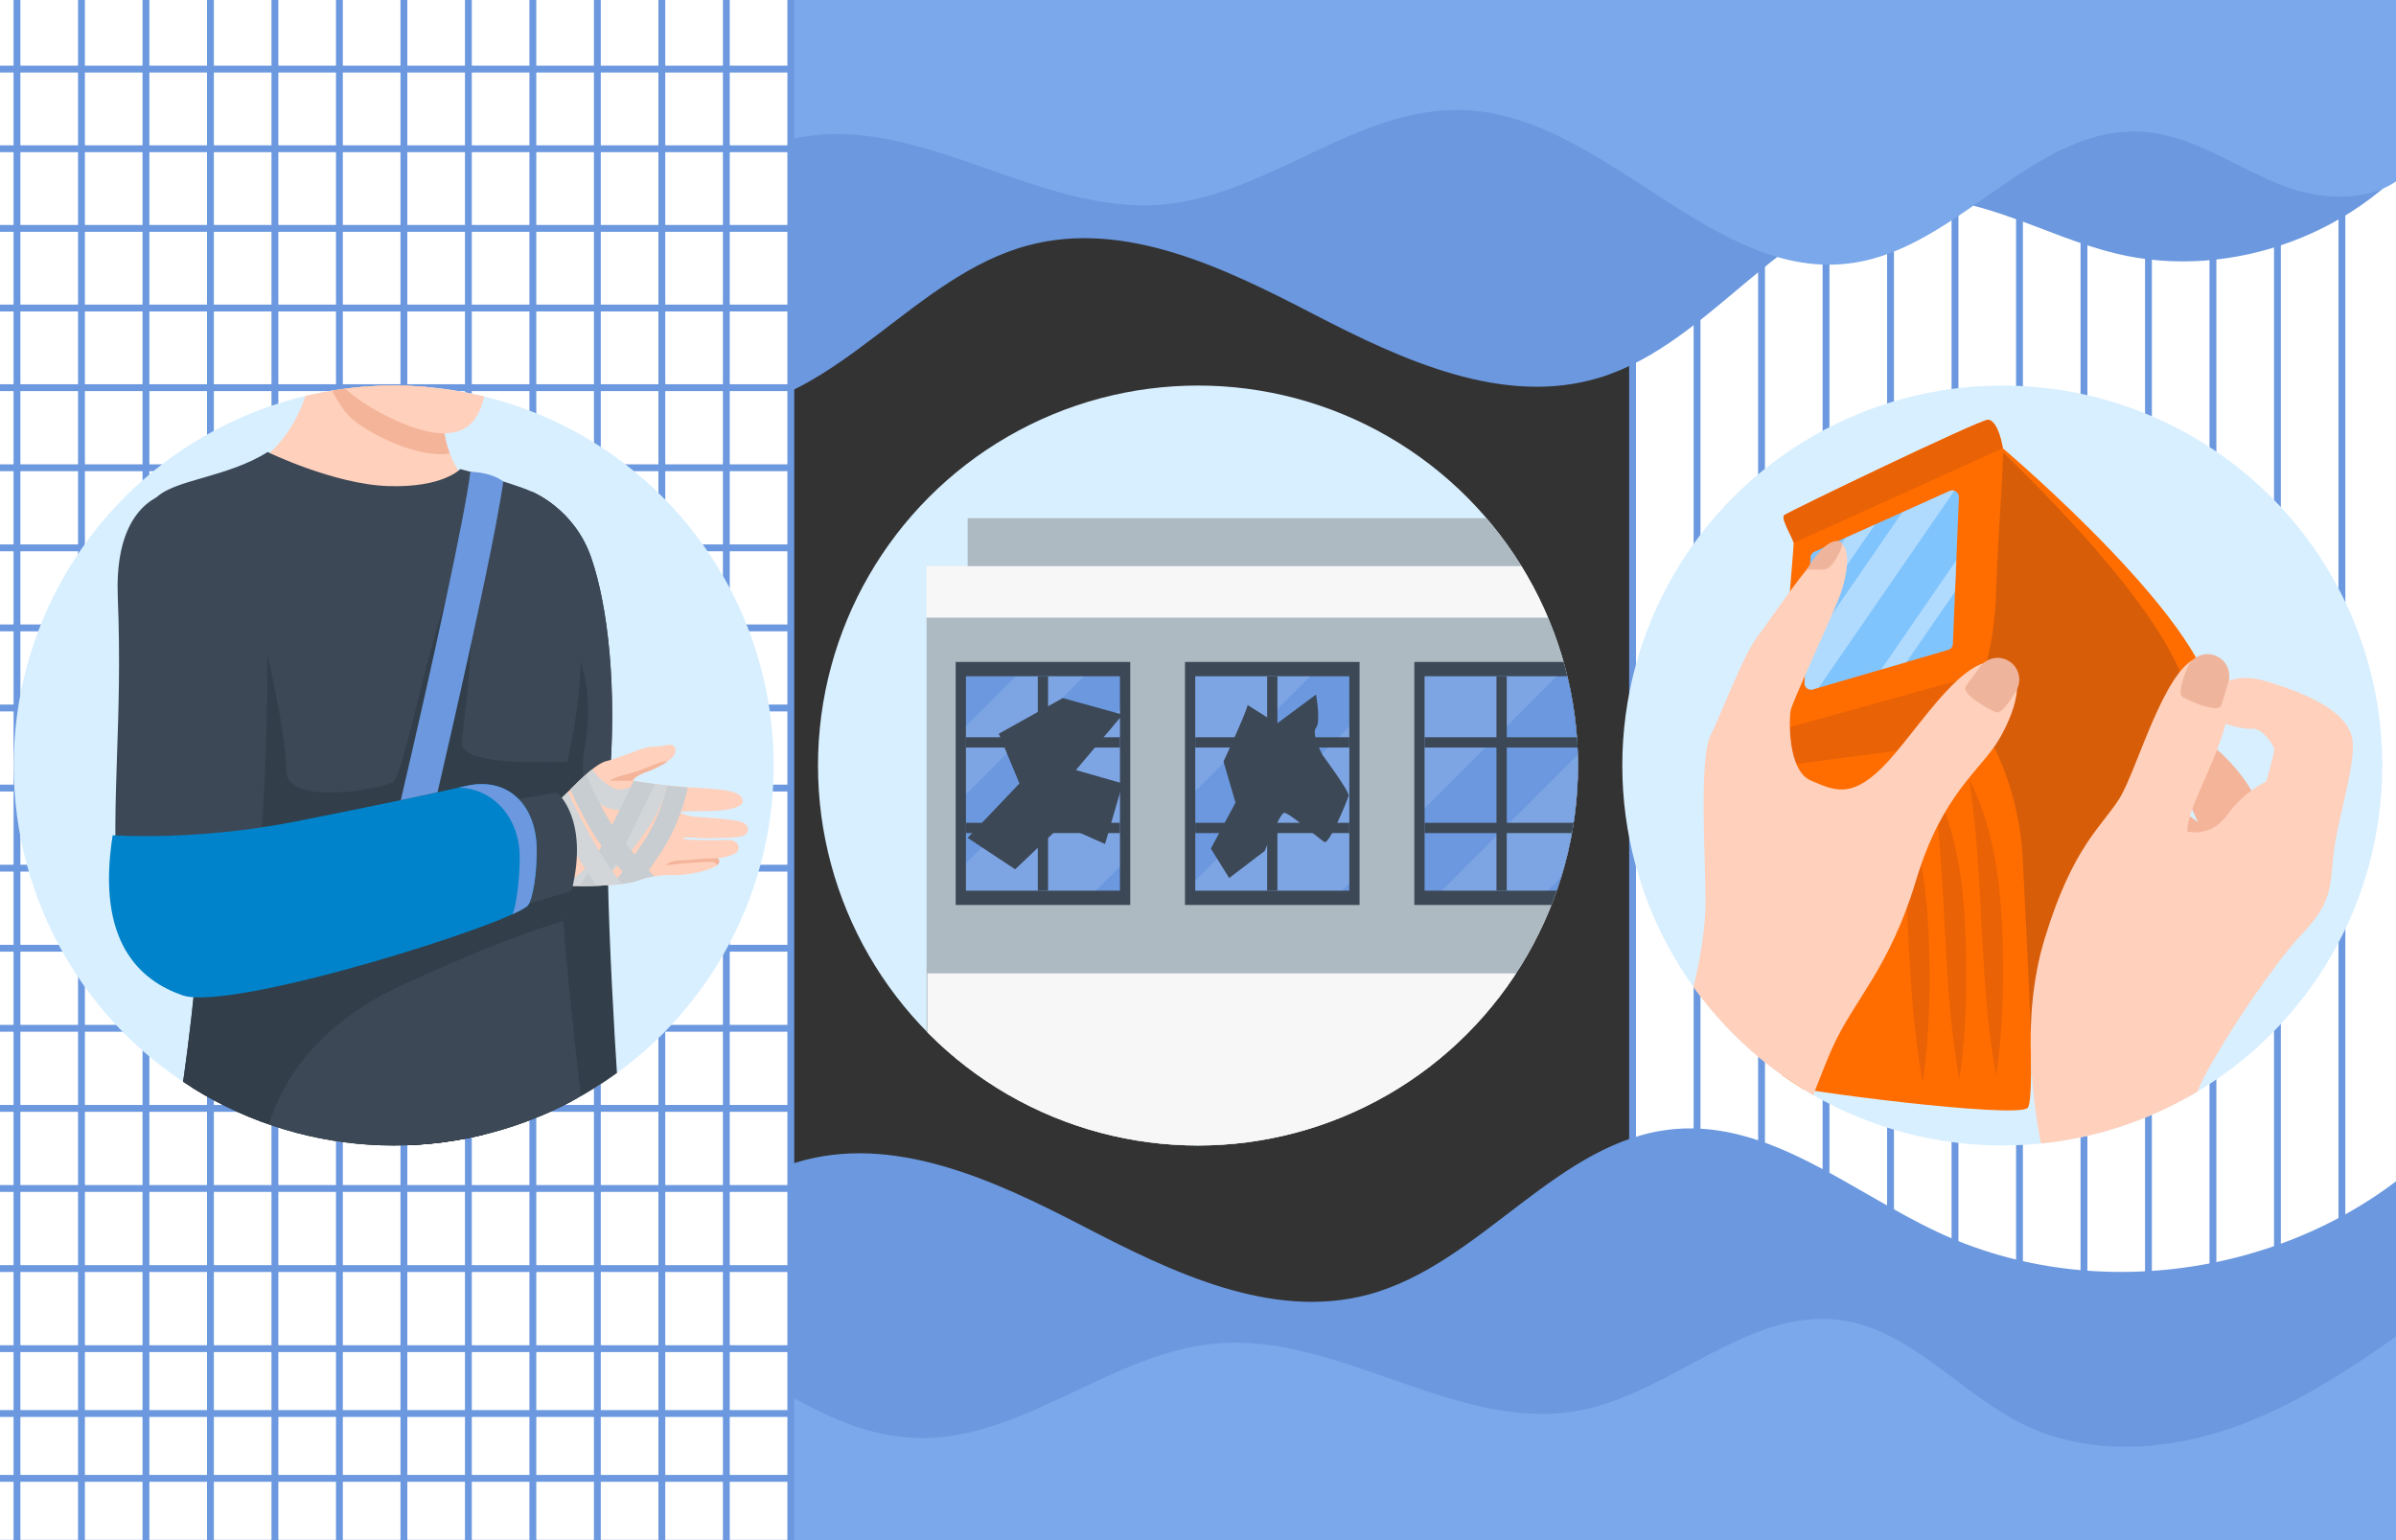
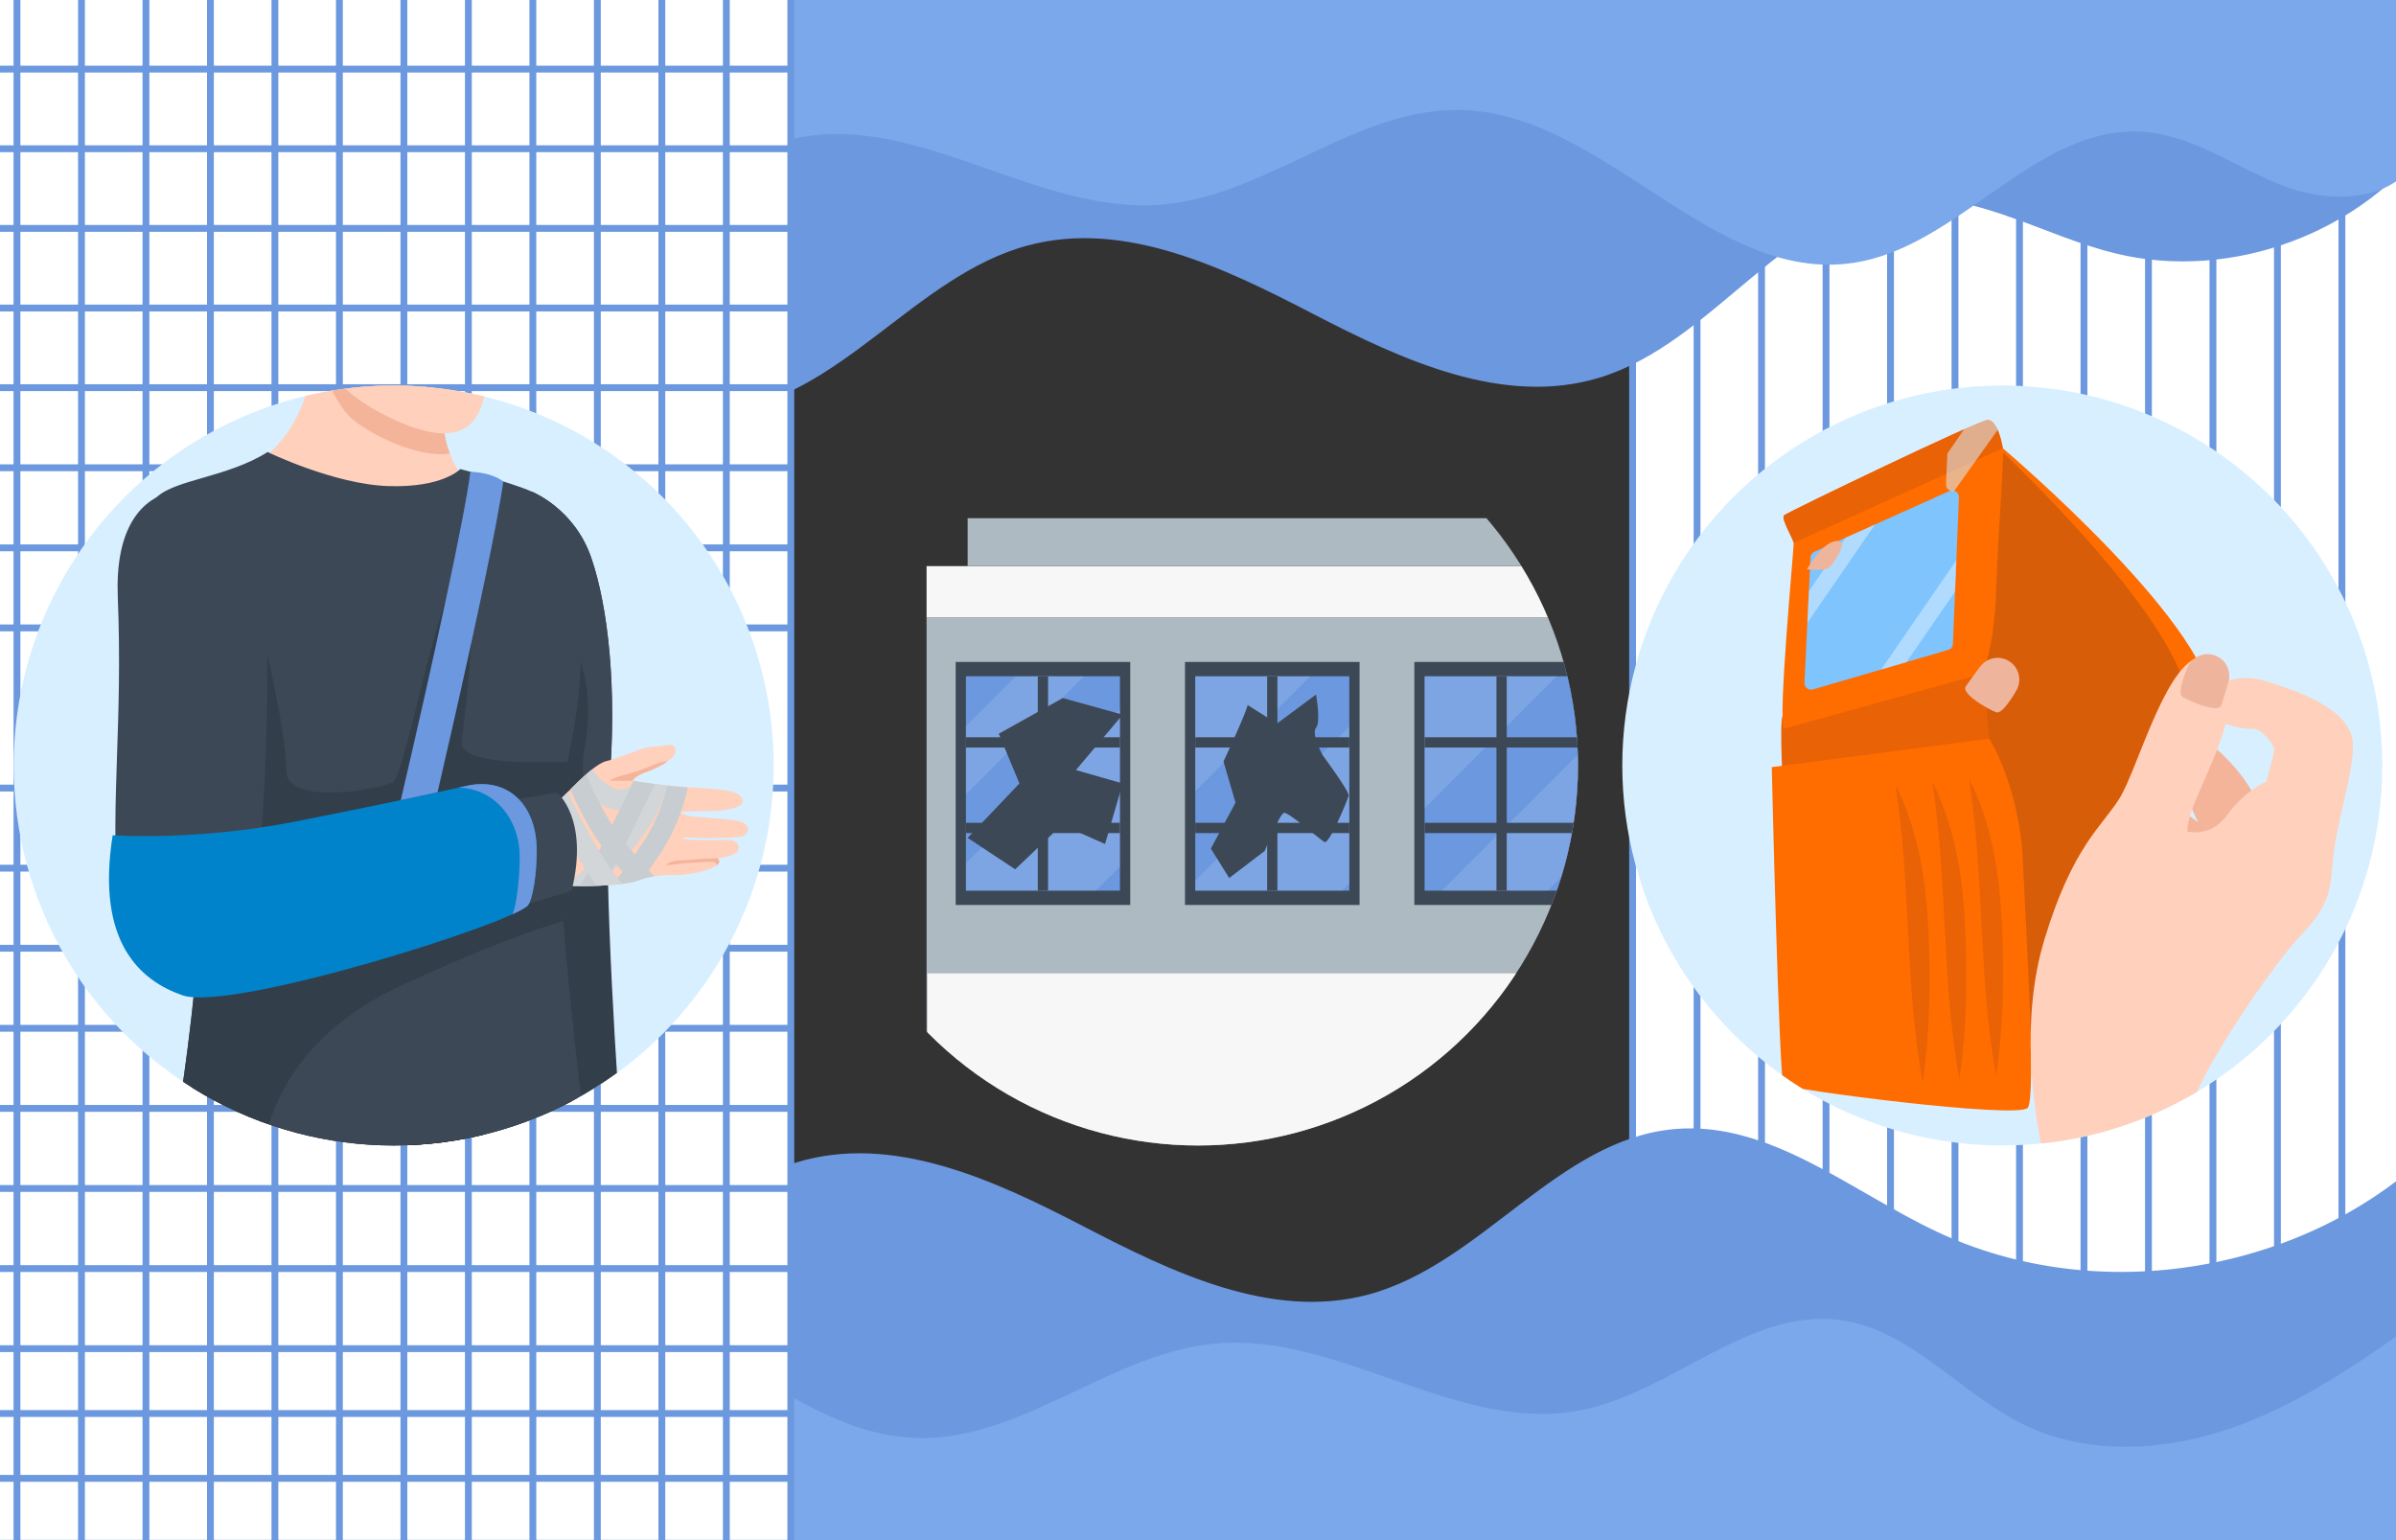
<svg xmlns="http://www.w3.org/2000/svg" id="main" viewBox="0 0 700 450">
  <rect x="0" y="0" width="700" height="450" fill="#333333" stroke="none" />
  <defs>
    <style>
      .cls-1 {
        fill: #c7cdd1;
      }

      .cls-1, .cls-2, .cls-3, .cls-4, .cls-5, .cls-6, .cls-7, .cls-8, .cls-9, .cls-10, .cls-11, .cls-12, .cls-13, .cls-14, .cls-15, .cls-16, .cls-17, .cls-18, .cls-19, .cls-20, .cls-21, .cls-22, .cls-23 {
        stroke-width: 0px;
      }

      .cls-2 {
        fill: #ffd0bb;
      }

      .cls-24 {
        stroke: #6b98df;
        stroke-miterlimit: 10;
        stroke-width: 2px;
      }

      .cls-24, .cls-11 {
        fill: none;
      }

      .cls-3 {
        fill: #ff6d00;
      }

      .cls-4 {
        fill: #0083ca;
      }

      .cls-5 {
        fill: #d85d09;
      }

      .cls-6 {
        fill: #6b98df;
      }

      .cls-7 {
        fill: #80c4fd;
      }

      .cls-8, .cls-22 {
        fill: #d8efff;
      }

      .cls-25 {
        clip-path: url(#clippath-2);
      }

      .cls-9 {
        fill: #f7f7f7;
      }

      .cls-10 {
        fill: #ea6206;
      }

      .cls-26 {
        clip-path: url(#clippath-1);
      }

      .cls-12 {
        fill: #161616;
      }

      .cls-13 {
        fill: #aebac1;
      }

      .cls-14 {
        fill: #323e49;
      }

      .cls-15, .cls-21 {
        fill: #fff;
      }

      .cls-16 {
        fill: #3c4856;
      }

      .cls-17 {
        fill: #040707;
      }

      .cls-18 {
        fill: #d2d6d8;
      }

      .cls-27 {
        clip-path: url(#clippath);
      }

      .cls-28 {
        clip-path: url(#clippath-3);
      }

      .cls-19 {
        fill: #7aa8ea;
      }

      .cls-20 {
        fill: #f4b49a;
      }

      .cls-21 {
        opacity: .13;
      }

      .cls-22 {
        opacity: .54;
      }

      .cls-23 {
        fill: #efb59c;
      }
    </style>
    <clipPath id="clippath">
      <rect id="mask-2" data-name="mask" class="cls-11" width="700" height="450" />
    </clipPath>
    <clipPath id="clippath-1">
      <circle class="cls-11" cx="584.98" cy="223.67" r="111.02" />
    </clipPath>
    <clipPath id="clippath-2">
      <circle class="cls-11" cx="115.02" cy="223.67" r="111.02" />
    </clipPath>
    <clipPath id="clippath-3">
      <circle id="maks" class="cls-11" cx="350" cy="223.67" r="111.02" />
    </clipPath>
  </defs>
  <g id="mask">
    <g class="cls-27">
      <g id="main-2" data-name="main">
        <g id="background">
          <rect id="_2" data-name="2" class="cls-15" x="477" y="-22" width="225.73" height="477" />
          <g id="_1" data-name="1">
            <line class="cls-24" x1="476.96" y1="-24" x2="476.96" y2="449" />
            <line class="cls-24" x1="495.8" y1="-24" x2="495.8" y2="449" />
            <line class="cls-24" x1="514.64" y1="-24" x2="514.64" y2="449" />
            <line class="cls-24" x1="533.48" y1="-24" x2="533.48" y2="449" />
            <line class="cls-24" x1="552.32" y1="-24" x2="552.32" y2="449" />
            <line class="cls-24" x1="571.16" y1="-24" x2="571.16" y2="449" />
            <line class="cls-24" x1="590" y1="-24" x2="590" y2="449" />
            <line class="cls-24" x1="608.84" y1="-24" x2="608.84" y2="449" />
            <line class="cls-24" x1="627.68" y1="-24" x2="627.68" y2="449" />
            <line class="cls-24" x1="646.52" y1="-24" x2="646.52" y2="449" />
            <line class="cls-24" x1="665.36" y1="-24" x2="665.36" y2="449" />
            <line class="cls-24" x1="684.2" y1="-24" x2="684.2" y2="449" />
          </g>
        </g>
        <g id="background-2" data-name="background">
          <path class="cls-6" d="m711.54,335.22c-37.4,36.72-98.23,47.03-145.65,24.68-25.21-11.88-48.9-32.45-76.66-30.01-34.19,3.01-56.39,39.54-89.55,48.38-28.32,7.55-57.41-6.6-83.43-20.1-26.02-13.49-55.56-27.11-83.59-18.52-33.34,10.22-54.26,49.33-89.01,52.27-21.28,1.8-40.82-10.89-61.56-15.97-33.95-8.32-72.29,5.92-92.58,34.38v48.93h722.04v-124.05Z" />
          <path class="cls-6" d="m-11.5,114.75c37.4-36.72,98.23-47.03,145.65-24.68,25.21,11.88,48.9,32.45,76.66,30.01,34.19-3.01,56.39-39.54,89.55-48.38,28.32-7.55,57.41,6.6,83.43,20.1,26.02,13.49,55.56,27.11,83.59,18.52,33.34-10.22,54.26-49.33,89.01-52.27,21.28-1.8,40.82,10.89,61.56,15.97,33.95,8.32,72.29-5.92,92.58-34.38V-9.3s-722.04,0-722.04,0v124.05Z" />
          <path class="cls-19" d="m709.29,383.87c-17.41,12.51-35.09,25.16-55.2,32.61s-43.27,9.19-62.58-.11c-18.68-9-32.98-27.68-53.51-30.61-27.05-3.86-49.59,21.21-76.43,26.33-35.8,6.83-70.09-22.78-106.4-19.55-30.69,2.73-56.62,28.54-87.42,27.6-41.68-1.27-72.97-50.82-114.21-44.65-31.2,4.67-53.37,40.58-84.83,38.26-14.54-1.08-26.97-10.37-40.55-15.69s-32.18-4.93-39.17,7.86v53.37h722.53l-2.25-75.41Z" />
          <path class="cls-19" d="m-14.28,68.41C3.13,55.91,20.81,43.26,40.92,35.81c20.1-7.45,43.27-9.19,62.58.11,18.68,9,32.98,27.68,53.51,30.61,27.05,3.86,49.59-21.21,76.43-26.33,35.8-6.83,70.09,22.78,106.4,19.55,30.69-2.73,56.62-28.54,87.42-27.6,41.68,1.27,72.97,50.82,114.21,44.65,31.2-4.67,53.37-40.58,84.83-38.26,14.54,1.08,26.97,10.37,40.55,15.69s32.18,4.93,39.17-7.86V-7H-16.53s2.25,75.41,2.25,75.41Z" />
        </g>
        <g id="background-3" data-name="background">
          <rect class="cls-15" x="-6" y="-7" width="236.73" height="477" />
          <g id="_2-2" data-name="2">
            <line class="cls-24" x1="4.96" y1="-9" x2="4.96" y2="464" />
            <line class="cls-24" x1="23.8" y1="-9" x2="23.8" y2="464" />
            <line class="cls-24" x1="42.64" y1="-9" x2="42.64" y2="464" />
            <line class="cls-24" x1="61.48" y1="-9" x2="61.48" y2="464" />
            <line class="cls-24" x1="80.32" y1="-9" x2="80.32" y2="464" />
            <line class="cls-24" x1="99.16" y1="-9" x2="99.16" y2="464" />
            <line class="cls-24" x1="118" y1="-9" x2="118" y2="464" />
            <line class="cls-24" x1="136.84" y1="-9" x2="136.84" y2="464" />
            <line class="cls-24" x1="155.68" y1="-9" x2="155.68" y2="464" />
            <line class="cls-24" x1="174.52" y1="-9" x2="174.52" y2="464" />
            <line class="cls-24" x1="193.36" y1="-9" x2="193.36" y2="464" />
            <line class="cls-24" x1="212.2" y1="-9" x2="212.2" y2="464" />
            <line class="cls-24" x1="231.04" y1="-9" x2="231.04" y2="464" />
          </g>
        </g>
        <g id="_1-2" data-name="1">
          <line class="cls-24" x1="230.73" y1="113.27" x2="-6" y2="113.27" />
          <line class="cls-24" x1="230.73" y1="90" x2="-6" y2="90" />
          <line class="cls-24" x1="230.73" y1="66.73" x2="-6" y2="66.73" />
          <line class="cls-24" x1="230.73" y1="43.46" x2="-6" y2="43.46" />
          <line class="cls-24" x1="230.73" y1="20.19" x2="-6" y2="20.19" />
          <line class="cls-24" x1="230.73" y1="136.67" x2="-6" y2="136.67" />
          <line class="cls-24" x1="230.73" y1="160.07" x2="-6" y2="160.07" />
          <line class="cls-24" x1="230.73" y1="183.46" x2="-6" y2="183.46" />
-           <line class="cls-24" x1="230.73" y1="206.86" x2="-6" y2="206.86" />
          <line class="cls-24" x1="230.73" y1="230.26" x2="-6" y2="230.26" />
          <line class="cls-24" x1="230.73" y1="253.66" x2="-6" y2="253.66" />
          <line class="cls-24" x1="230.73" y1="277.06" x2="-6" y2="277.06" />
          <line class="cls-24" x1="230.73" y1="300.45" x2="-6" y2="300.45" />
          <line class="cls-24" x1="230.73" y1="323.85" x2="-6" y2="323.85" />
          <line class="cls-24" x1="230.73" y1="347.25" x2="-6" y2="347.25" />
          <line class="cls-24" x1="230.73" y1="370.65" x2="-6" y2="370.65" />
          <line class="cls-24" x1="230.73" y1="394.05" x2="-6" y2="394.05" />
          <line class="cls-24" x1="230.73" y1="413" x2="-6" y2="413" />
          <line class="cls-24" x1="230.73" y1="431.95" x2="-6" y2="431.95" />
          <line class="cls-24" x1="230.73" y1="450.91" x2="-6" y2="450.91" />
        </g>
        <g id="circles">
-           <circle class="cls-8" cx="350" cy="223.67" r="111.02" />
          <circle class="cls-8" cx="115.02" cy="223.67" r="111.02" />
          <circle class="cls-8" cx="584.98" cy="223.67" r="111.02" />
        </g>
        <g id="icon3">
          <g class="cls-26">
            <g id="hands">
              <path class="cls-3" d="m585.12,130.97s63.93,54.05,61.49,77.47c-2.44,23.42-59.85,105.96-59.85,105.96,0,0-13.84-119.52-12.38-137.08,1.46-17.56,10.73-46.35,10.73-46.35Z" />
              <path class="cls-5" d="m583.86,130.97s57.59,53.56,55.44,76.98-53.98,106.45-53.98,106.45c0,0-12.23-119.52-10.94-137.08,1.29-17.56,9.48-46.35,9.48-46.35Z" />
              <path class="cls-10" d="m579.27,196.83l1.95,19.03v8.29l-60.17,9.04s-1.25-21.71-.3-23.91,58.51-12.45,58.51-12.45Z" />
              <path class="cls-3" d="m581.22,215.85s8.78,14.15,9.76,35.61,3.9,68.79,1.46,72.2-70.09-5.26-71.39-6.78-3.42-92.74-3.42-92.74l63.59-8.29Z" />
              <path class="cls-10" d="m575.2,227.37c6.8,13.24,9.01,28.33,9.7,43.05.63,14.7.43,29.37-1.72,43.98-5.27-28.81-3.35-58.12-7.97-87.03h0Z" />
              <path class="cls-10" d="m564.46,228.34c6.8,13.24,9.01,28.33,9.7,43.05.63,14.7.43,29.37-1.72,43.98-5.27-28.81-3.35-58.12-7.97-87.03h0Z" />
              <path class="cls-10" d="m553.73,229.32c6.8,13.24,9.01,28.33,9.7,43.05.63,14.7.43,29.37-1.72,43.98-5.27-28.81-3.35-58.12-7.97-87.03h0Z" />
              <path class="cls-3" d="m583.17,172.43c-.49,16.59-3.9,24.39-3.9,24.39l-58.05,16.1c-1.95-1.95,2.93-53.17,2.81-54.3-.12-1.13-3.79-7.17-2.81-8.06s57.08-27.89,59.52-27.89,3.9,5.37,4.39,8.29-1.46,24.88-1.95,41.47Z" />
              <path class="cls-10" d="m585.12,130.97l-61.09,27.66c-.12-1.13-3.79-7.17-2.81-8.06s57.08-27.89,59.52-27.89,3.9,5.37,4.39,8.29Z" />
              <path class="cls-7" d="m572.31,145.29l-.76,18.41-.38,9.15-.63,15.28c-.03.82-.59,1.53-1.38,1.76l-12.17,3.56-7.42,2.17-18.25,5.33-1.68.49c-1.27.37-2.52-.61-2.45-1.93l.43-8.96.41-8.6.44-9.25.47-9.83c.04-.72.47-1.36,1.13-1.66l9.12-4.1,8.58-3.85,7.97-3.58,13.84-6.22c.46-.2.94-.21,1.37-.08.78.25,1.38.99,1.34,1.91Z" />
              <polygon class="cls-22" points="547.79 153.26 528.04 181.95 528.49 172.7 539.21 157.12 547.79 153.26" />
              <polygon class="cls-22" points="571.55 163.7 571.17 172.85 557 193.45 549.58 195.62 571.55 163.7" />
-               <path class="cls-22" d="m570.97,143.38l-39.64,57.56-1.68.49c-1.27.37-2.52-.61-2.45-1.93l.43-8.96,28.14-40.87,13.84-6.22c.46-.2.94-.21,1.37-.08Z" />
+               <path class="cls-22" d="m570.97,143.38c-1.27.37-2.52-.61-2.45-1.93l.43-8.96,28.14-40.87,13.84-6.22c.46-.2.94-.21,1.37-.08Z" />
              <path class="cls-20" d="m658.78,235.85s1.51-1.85-3.39-8.49c-4.9-6.64-9.78-10.05-9.78-10.05l-7.32,14.64,3.9,8.29-3.9-2.82-4.88,7.21s9,6.5,12.79,3.25,12.57-12.03,12.57-12.03Z" />
-               <path class="cls-2" d="m584.14,215.85c-5.37,9.27-16.59,15.61-24.39,41.47-7.81,25.86-18.05,34.64-24.39,48.78-2.61,5.82-7.77,19.3-12.95,33.17h-47.9c1.99-4.14,4.22-8.71,6.7-13.66,12.2-24.39,17.07-49.27,17.07-61.96s-1.95-41.95,1.46-48.78c3.41-6.83,9.27-22.93,13.66-28.78s17.56-25.86,22.44-27.32,4.88,7.81.98,17.07-13.17,29.27-13.66,31.71-.98,17.56,5.85,20.49c6.83,2.93,11.71,5.37,21-3.9,9.29-9.27,22.42-31.71,32.66-30.73s6.83,13.17,1.46,22.44Z" />
              <path class="cls-2" d="m687.03,215.01c-1.76-6.46-10.44-11.6-25.08-15.99-4.52-1.36-7.97-1.13-10.51-.1-.76-5.57-3.84-8.71-9.49-6.73-9.76,3.41-17.56,32.69-22.68,40.99-5.12,8.31-13.66,13.89-21.95,41.21-6.98,23-3.59,48.42-.01,64.88h46.71c-1.79-9.89-2.83-17.92-2.05-20.25,2.44-7.32,20.98-36.1,30.63-46.2,9.65-10.1,7.91-14.78,9.38-25.03s6.83-26.34,5.07-32.8Zm-24.91,13.33s-6.5,2.88-11.38,9.71-11.71,4.88-11.71,4.88c0-6.34,6.19-15.74,10.49-29.03.26-.81.51-1.63.72-2.43,2.87,1.06,6.27,1.61,7.89,1.45,2.52-.24,6.26,4.63,6.26,6.1s-2.28,9.32-2.28,9.32Z" />
              <path class="cls-23" d="m585.7,192.58c-2.62-.96-5.57,0-7.23,2.24-1.56,2.1-3.44,4.65-4.18,5.78-1.36,2.08,6.45,6.6,8.89,7.51,1.5.56,4.1-3.28,5.88-6.32,1.98-3.38.49-7.74-3.17-9.14-.06-.02-.13-.05-.19-.07Z" />
              <path class="cls-23" d="m648.44,192.18c2.35,1.51,3.37,4.43,2.59,7.11-.73,2.51-1.63,5.56-2.08,6.83-.83,2.33-9.16-1.15-11.36-2.54-1.35-.86.13-5.25,1.47-8.51,1.49-3.62,5.87-5.06,9.2-3,.06.04.11.07.17.11Z" />
              <path class="cls-23" d="m527.9,166.35s3.21.26,5.33,0,4.92-5.92,4.99-7.23-4.12-3.24-10.32,7.23Z" />
            </g>
          </g>
        </g>
        <g id="icon1">
          <g class="cls-25">
            <g id="man">
              <path class="cls-2" d="m135.41,139.55s-1.99,5.97-20.7,6.79c-18.7.82-38.01-12.26-38.01-12.26,0,0,7.96-5.47,12.08-17.09,1.89-5.33,2.81-10.88,3.26-15.31.53-5.24.4-8.95.4-8.95,0,0,37.01,17.47,37.01,28.91,0,4.39.88,8.06,1.97,10.9,1.74,4.56,4.01,7.02,4.01,7.02Z" />
              <path class="cls-2" d="m178.9,331.42s1.7,15.42,0,28.28-12.27,21.15-12.27,21.15l-5.49-45.3,17.77-4.14Z" />
              <path class="cls-20" d="m131.41,132.54c-9.94,1.43-24.19-6.22-28.83-10.4-4.98-4.48-9.45-16.42-9.45-18.41,0-.65-.46-1.37-1.08-2.05.53-5.24.4-8.95.4-8.95,0,0,37.01,17.47,37.01,28.91,0,4.39.88,8.06,1.97,10.9Z" />
              <path class="cls-2" d="m93.62,94.28s2.49,14.93,7.96,19.9,19.4,12.44,27.86,12.44,10.95-5.47,12.44-12.44,3.86-10.45,2.68-19.9c-1.19-9.45,2.3-13.43.8-20.4s-1-32.34-34.33-30.35-32.34,35.82-17.41,50.75Z" />
              <path class="cls-14" d="m181.89,337.35s-16.13,3.21-19.61,2.21-6.87-30.67-6.87-30.67v-165.21s12.34,4.83,17.31,19.25,7.58,38.28,5.28,66.16c-.3,3.69-.46,8.3-.5,13.52-.27,34.23,4.38,94.73,4.38,94.73Z" />
              <path class="cls-17" d="m169.41,404.84l-47.81,2.84-21.37,1.26-1.57.09,3.95-19.18,9.42-45.81,2.79-3.9,9.65-13.51,41.62-12.48s3,16.6,3.33,41.16c.33,24.56,0,49.54,0,49.54Z" />
              <path class="cls-12" d="m135.75,383.76c-.34,2.07-9.29,4.56-11.28,7.05-1.21,1.52-2.24,10.28-2.87,16.87l-21.37,1.26,2.37-19.09,9.42-45.81,2.79-3.9,13.63,16.84s10.61-3.58,13.51-7.26c2.91-3.68-1.07,7.76-9.04,14.73-7.96,6.97-11.26,17.24-10.61,19.32.66,2.07,13.77-2.07,13.43,0Z" />
              <path class="cls-17" d="m58.02,311.86s-9.75,26.25-8.47,59.07,0,38.11,0,38.11h66.09s4.84-28.68,4.84-32.16,12.44-12.94,17.41-26.87c4.98-13.93,3.98-32.34,3.98-32.34l-83.86-5.81Z" />
              <path class="cls-16" d="m178.01,229.1c-.3,3.69-.46,8.3-.5,13.52-3.03-5.35-9.04-12.9-6.77-23.95,3.98-19.44-3.98-34.83-5.97-30.35s2.49,17.41,2.49,17.41l-11.84-9.2v-52.84s12.34,4.83,17.31,19.25,7.58,38.28,5.28,66.16Z" />
              <path class="cls-16" d="m164.77,271.4c1.49,19.9,4.86,48.08,4.86,48.08,0,0-11.07,20.62-57.84,16.64-14.29-1.22-24.85-4.79-33.41-6.47-19.47-3.83-25.55-9-25.55-9,0,0,6.42-41.68,5.2-60.4-.6-9.17-4.9-35.73-8.47-61.03-3.72-26.3-6.64-51.25-3.8-53.93,5.58-5.25,20.5-5.75,32.44-13.21,0,0,19.4,9.45,35.32,9.95,15.92.5,20.96-4.98,20.96-4.98,0,0,20.04,5.29,22.68,7.62,2.63,2.33.64,17.75,6.61,25.21,5.97,7.46,7.95,22.64,3.23,46.64-.41,2.1-.78,4.09-1.11,6.01-3.28,19.12-2.56,29.75-1.29,46.54.06.75.11,1.52.17,2.3Z" />
              <path class="cls-14" d="m164.59,269.1c-9.38,2.8-24.37,8.21-47.09,18.72-24.98,11.55-35.02,28.02-38.97,40.74-19.47-3.83-25.71-7.91-25.71-7.91,0,0,6.42-41.68,5.2-60.4-.6-9.17-4.9-35.73-8.47-61.03l28.51-8.18s5.65,23.93,5.63,34.23c-.02,10.3,27.24,5.33,31.02,3.34,3.78-1.99,13.63-59.04,20.15-61.36,6.52-2.32.95,41.71,0,49.3-.84,6.75,19.73,6.38,31.03,6.01-3.28,19.12-2.56,29.75-1.29,46.54Z" />
              <g id="hand">
                <path class="cls-2" d="m216.96,244.29c-2.06.63-5.59.46-9.12.63-3.53.17-7.83-.67-8.2,0-.37.67,9.72.67,12.91.51,3.19-.17,4.03,2.52,2.52,3.7-1.51,1.17-5.38,1.68-5.38,1.68,0,0,1.1.86-.14,1.94-.21.18-.5.38-.87.58-2.52,1.35-8.74,2.52-12.1,2.35-1.7-.08-3.56.04-5.4.35-1.18.19-2.35.45-3.46.77-.6.17-1.17.36-1.73.56-.37.14-.82.27-1.34.38-.79.18-1.72.35-2.76.48-.81.1-1.68.2-2.59.28-.93.08-1.9.15-2.9.21-.64.04-1.3.06-1.95.09-.03,0-.06,0-.1,0-1.67.06-3.35.09-4.94.08-.66,0-1.3,0-1.91-.02-.24,0-.48,0-.72,0-6.25.09-13.73,3.36-13.73,3.36l-4.2-22.02s8.17-2.84,12.29-4.95c.79-.4,1.43-.78,1.83-1.1.68-.54,1.72-1.57,2.97-2.81.22-.22.46-.46.7-.69.6-.59,1.23-1.22,1.89-1.86.72-.69,1.45-1.39,2.19-2.06.76-.69,1.53-1.35,2.27-1.94,1.52-1.2,2.96-2.11,4.1-2.4,4.03-1.01,8.08-2.83,10.76-3.69,2.69-.85,4.37-.34,6.21-.85,1.85-.5,3.67-.32,3.18,2.02-.18.9-1.07,1.79-2.25,2.62-1.92,1.34-4.65,2.51-6.5,3.18-.26.09-.5.19-.73.28-1.08.47-1.79.95-2.23,1.34h0c-.54.47-.71.81-.71.81,0,0,.1.02.3.05.45.08,1.39.23,2.68.43.42.06.89.13,1.38.2.65.09,1.36.19,2.11.29,1.04.13,2.18.27,3.37.4.09,0,.18.02.28.03.08,0,.16.01.24.02,1.82.19,3.78.38,5.76.51.4.02.79.05,1.19.07,8.74.51,14.12.84,14.79,3.53.67,2.69-5.89,3.36-10.59,3.36-4.26,0-6.87,0-7.45.25h0c-.06.02-.09.05-.11.08-.02.03,0,.08.03.12.33.39,2.54,1.07,4.34,1.22,2.02.17,11.03.67,13.5,1.51,2.47.84,2.39,3.44.33,4.07Z" />
                <path class="cls-20" d="m194.98,222.51c-1.92,1.34-4.65,2.51-6.5,3.18-.26.09-.5.19-.73.28-1.08.47-1.79.95-2.23,1.34h0c-.54.47-.71.81-.71.81h-6.8s1.76-1.17,6.13-2.18c4.03-.93,9.49-4.01,10.84-3.42Z" />
                <path class="cls-20" d="m209.55,252.75c-.33-.47-.77-.87-1.33-.93-1.47-.17-6.6.34-7.44.34s-6.22.67-6.22.67c0,0,.67-.84,2.18-1.18s3.19-.17,5.88-.5,7.06-.34,7.06-.34c0,0,1.1.86-.14,1.94Z" />
                <path class="cls-18" d="m195.18,229.54c-.82,3.02-3.42,10.39-10.73,18.92-4.07,4.76-7.52,8.09-10.09,10.35-1.67.06-3.35.09-4.94.08-.66,0-1.3,0-1.91-.02-.24,0-.48,0-.72,0l-.7-1.19s5.41-3.28,13.83-13.1c5.96-6.95,8.38-12.97,9.26-15.79.65.09,1.36.19,2.11.29,1.04.13,2.18.27,3.37.4.09,0,.18.02.28.03.08,0,.16.01.24.02Z" />
                <path class="cls-18" d="m195.69,231.15c-1.66,1.03-9.16,5.46-14.99,5.46-1.01,0-1.98-.13-2.86-.45-4.39-1.57-7.86-5.48-9.33-7.36,1.45-1.4,3-2.84,4.46-4,1.16,1.54,3.99,4.7,6.89,5.74,1.47.53,4.75-.5,7.93-1.95,1.75.26,4.15.59,6.87.9l1.03,1.66Z" />
                <path class="cls-1" d="m191.29,229.09c-2.07,4.41-9.31,19.63-14.89,29.63-2.32.13-4.75.19-6.99.18,4.98-8.37,12.65-24.29,15.7-30.73.45.08,1.39.23,2.68.43.98.14,2.17.31,3.5.49Z" />
                <path class="cls-1" d="m191.17,256.03c-1.18.19-2.35.45-3.46.77-.6.17-1.17.36-1.73.56-.37.14-.82.27-1.34.38-1.53-1.61-3.78-4.13-6.93-8-5.28-6.48-9.41-15.22-11.1-19.09.6-.59,1.23-1.22,1.89-1.86.72-.69,1.45-1.39,2.19-2.06l.64-.25c.05.12,4.77,11.84,11.01,19.49,4.83,5.92,7.76,8.98,8.82,10.05Z" />
                <path class="cls-1" d="m200.94,230.06c-.21,1.03-.81,3.73-2.06,7.22h0c-.02.07-.04.14-.07.21-1.27,3.52-3.2,7.83-6.03,12.05-2.03,3.02-3.71,5.41-5.05,7.27-.6.17-1.17.36-1.73.56-1.38.51-3.84.9-6.69,1.15l-.24-.2s2.86-3.33,8.75-12.11c4.6-6.85,6.55-14.13,7.13-16.68,1.89.2,3.93.4,6,.54Z" />
                <path class="cls-18" d="m181.89,258.23c-.81.1-1.68.2-2.59.28-.93.08-1.9.15-2.9.21-.64.04-1.3.06-1.95.09-5.44-6.74-10.96-18.32-13.32-23.55.79-.4,1.43-.78,1.83-1.1.68-.54,1.72-1.57,2.97-2.81,2.87,6.37,10.71,21.57,15.96,26.87Z" />
              </g>
              <path class="cls-2" d="m92.62,82.84s-4.98-9.45-8.96-3.98,1.49,16.92,5.47,18.91,7.46-2.49,7.46-2.49l-3.98-12.44Z" />
              <path class="cls-16" d="m145.74,234.37l17.03-2.77s9.44,7.65,4.22,28.7l-19.47,5.83-1.79-31.76Z" />
              <path class="cls-20" d="m89.44,81.17s-2.29-3.31-4.78-.83,1.99,17.91,6.97,14.93-.89-4.7-2.18-3.35-4.18-2.83-3.24-4.22,2.52-.51.98-2.69-3.03-2.18-2.03-3.68,3.59,1.15,4.28-.17Z" />
              <path class="cls-16" d="m76.2,246.52s6.47-84.58-4.48-96.02c-10.95-11.44-38.81-13.43-37.31,23.88,1.49,37.31-2.11,58.69-.06,87.55,2.05,28.87,25.43,32.85,40.86,23.39,15.42-9.45,1-38.81,1-38.81Z" />
              <path class="cls-4" d="m32.92,244.04s23.9,1.79,53.24-3.98c22.76-4.48,38.88-7.91,50.13-10.44,12.02-2.71,20.52,5.47,20.52,18.9,0,7.15-1.17,14.04-2.49,15.92-3.48,4.98-86.57,31.34-101,26.37-12.23-4.22-25.37-15.42-20.4-46.77Z" />
              <path class="cls-6" d="m156.81,248.51c0,7.15-1.17,14.04-2.49,15.92-.43.61-2.04,1.53-4.57,2.68,1.14-2.83,2.08-10.21,2.08-16.61,0-11.7-7.87-20.17-17.84-20.37.79-.18,1.55-.35,2.3-.52,12.02-2.71,20.52,5.47,20.52,18.9Z" />
              <path class="cls-6" d="m147.04,140.68c-.41,2.96-1.09,6.98-2.14,12.51-1.72,9.07-4.3,21.43-7.67,36.75-3.47,15.79-7.08,31.53-9.4,41.55-3.26.71-6.84,1.47-10.74,2.29,9.47-40.52,18.9-83.86,20.32-95.92,0,0,5.85-.03,9.64,2.82Z" />
            </g>
          </g>
        </g>
        <g id="icon3-2" data-name="icon3">
          <g class="cls-28">
            <g id="building1">
              <rect class="cls-13" x="270.7" y="180.41" width="202" height="156.59" />
              <rect class="cls-9" x="270.7" y="165.41" width="202" height="15" />
              <rect class="cls-13" x="282.7" y="151.41" width="178" height="14" />
              <g id="windows">
                <g>
                  <rect class="cls-16" x="279.2" y="193.41" width="51" height="71" />
                  <rect class="cls-6" x="282.2" y="197.59" width="45" height="62.64" />
                  <polygon class="cls-21" points="316.67 197.59 282.2 232.06 282.2 212.26 296.87 197.59 316.67 197.59" />
                  <polygon class="cls-21" points="282.2 252.26 327.2 207.26 327.2 253.16 320.13 260.23 282.2 260.23 282.2 252.26" />
                  <polyline class="cls-16" points="327.2 215.41 327.2 218.41 282.2 218.41 282.2 215.41" />
                  <polyline class="cls-16" points="327.2 240.41 327.2 243.41 282.2 243.41 282.2 240.41" />
                  <polyline class="cls-16" points="306.2 260.24 303.2 260.24 303.2 197.59 306.2 197.59" />
                </g>
                <g>
                  <rect class="cls-16" x="346.2" y="193.41" width="51" height="71" />
                  <rect class="cls-6" x="349.2" y="197.59" width="45" height="62.64" />
                  <polygon class="cls-21" points="382.77 197.59 349.2 231.16 349.2 197.59 382.77 197.59" />
                  <polygon class="cls-21" points="349.2 257.26 394.2 212.26 394.2 258.16 392.13 260.23 349.2 260.23 349.2 257.26" />
                  <rect class="cls-16" x="349.2" y="215.41" width="45" height="3" />
                  <rect class="cls-16" x="349.2" y="240.41" width="45" height="3" />
                  <rect class="cls-16" x="370.2" y="197.59" width="3" height="62.65" />
                </g>
                <g>
                  <rect class="cls-16" x="413.2" y="193.41" width="51" height="71" />
                  <rect class="cls-6" x="416.2" y="197.59" width="45" height="62.64" />
                  <polygon class="cls-21" points="461.2 220.26 461.2 251.16 452.13 260.23 421.23 260.23 461.2 220.26" />
                  <polygon class="cls-21" points="454.77 197.59 416.2 236.16 416.2 197.59 454.77 197.59" />
                  <rect class="cls-16" x="416.2" y="215.41" width="45" height="3" />
                  <rect class="cls-16" x="416.2" y="240.41" width="45" height="3" />
                  <rect class="cls-16" x="437.2" y="197.59" width="3" height="62.65" />
                </g>
              </g>
              <rect class="cls-9" x="270.95" y="284.41" width="201.75" height="52.59" />
              <g id="cracks">
                <polygon class="cls-16" points="310.47 203.96 291.8 214.38 297.83 228.91 282.7 244.81 296.59 254 310.23 241 322.84 246.6 328 228.91 314.33 225 328 208.81 310.47 203.96" />
                <path class="cls-16" d="m364.47,206c.01,1.4-7.02,16.5-7.02,16.5l3.51,12.02-7.21,13.42,5.36,8.6,10.39-7.92s4.32-10.82,5.62-11.12,10.53,7.85,11.87,8.54,6.7-12.26,7-13.53-7.6-11.89-7.6-11.89c0,0-3.37-6.28-1.91-7.97s0-9.72,0-9.72l-11.41,8.48-8.6-5.43Z" />
              </g>
            </g>
          </g>
        </g>
      </g>
    </g>
  </g>
</svg>